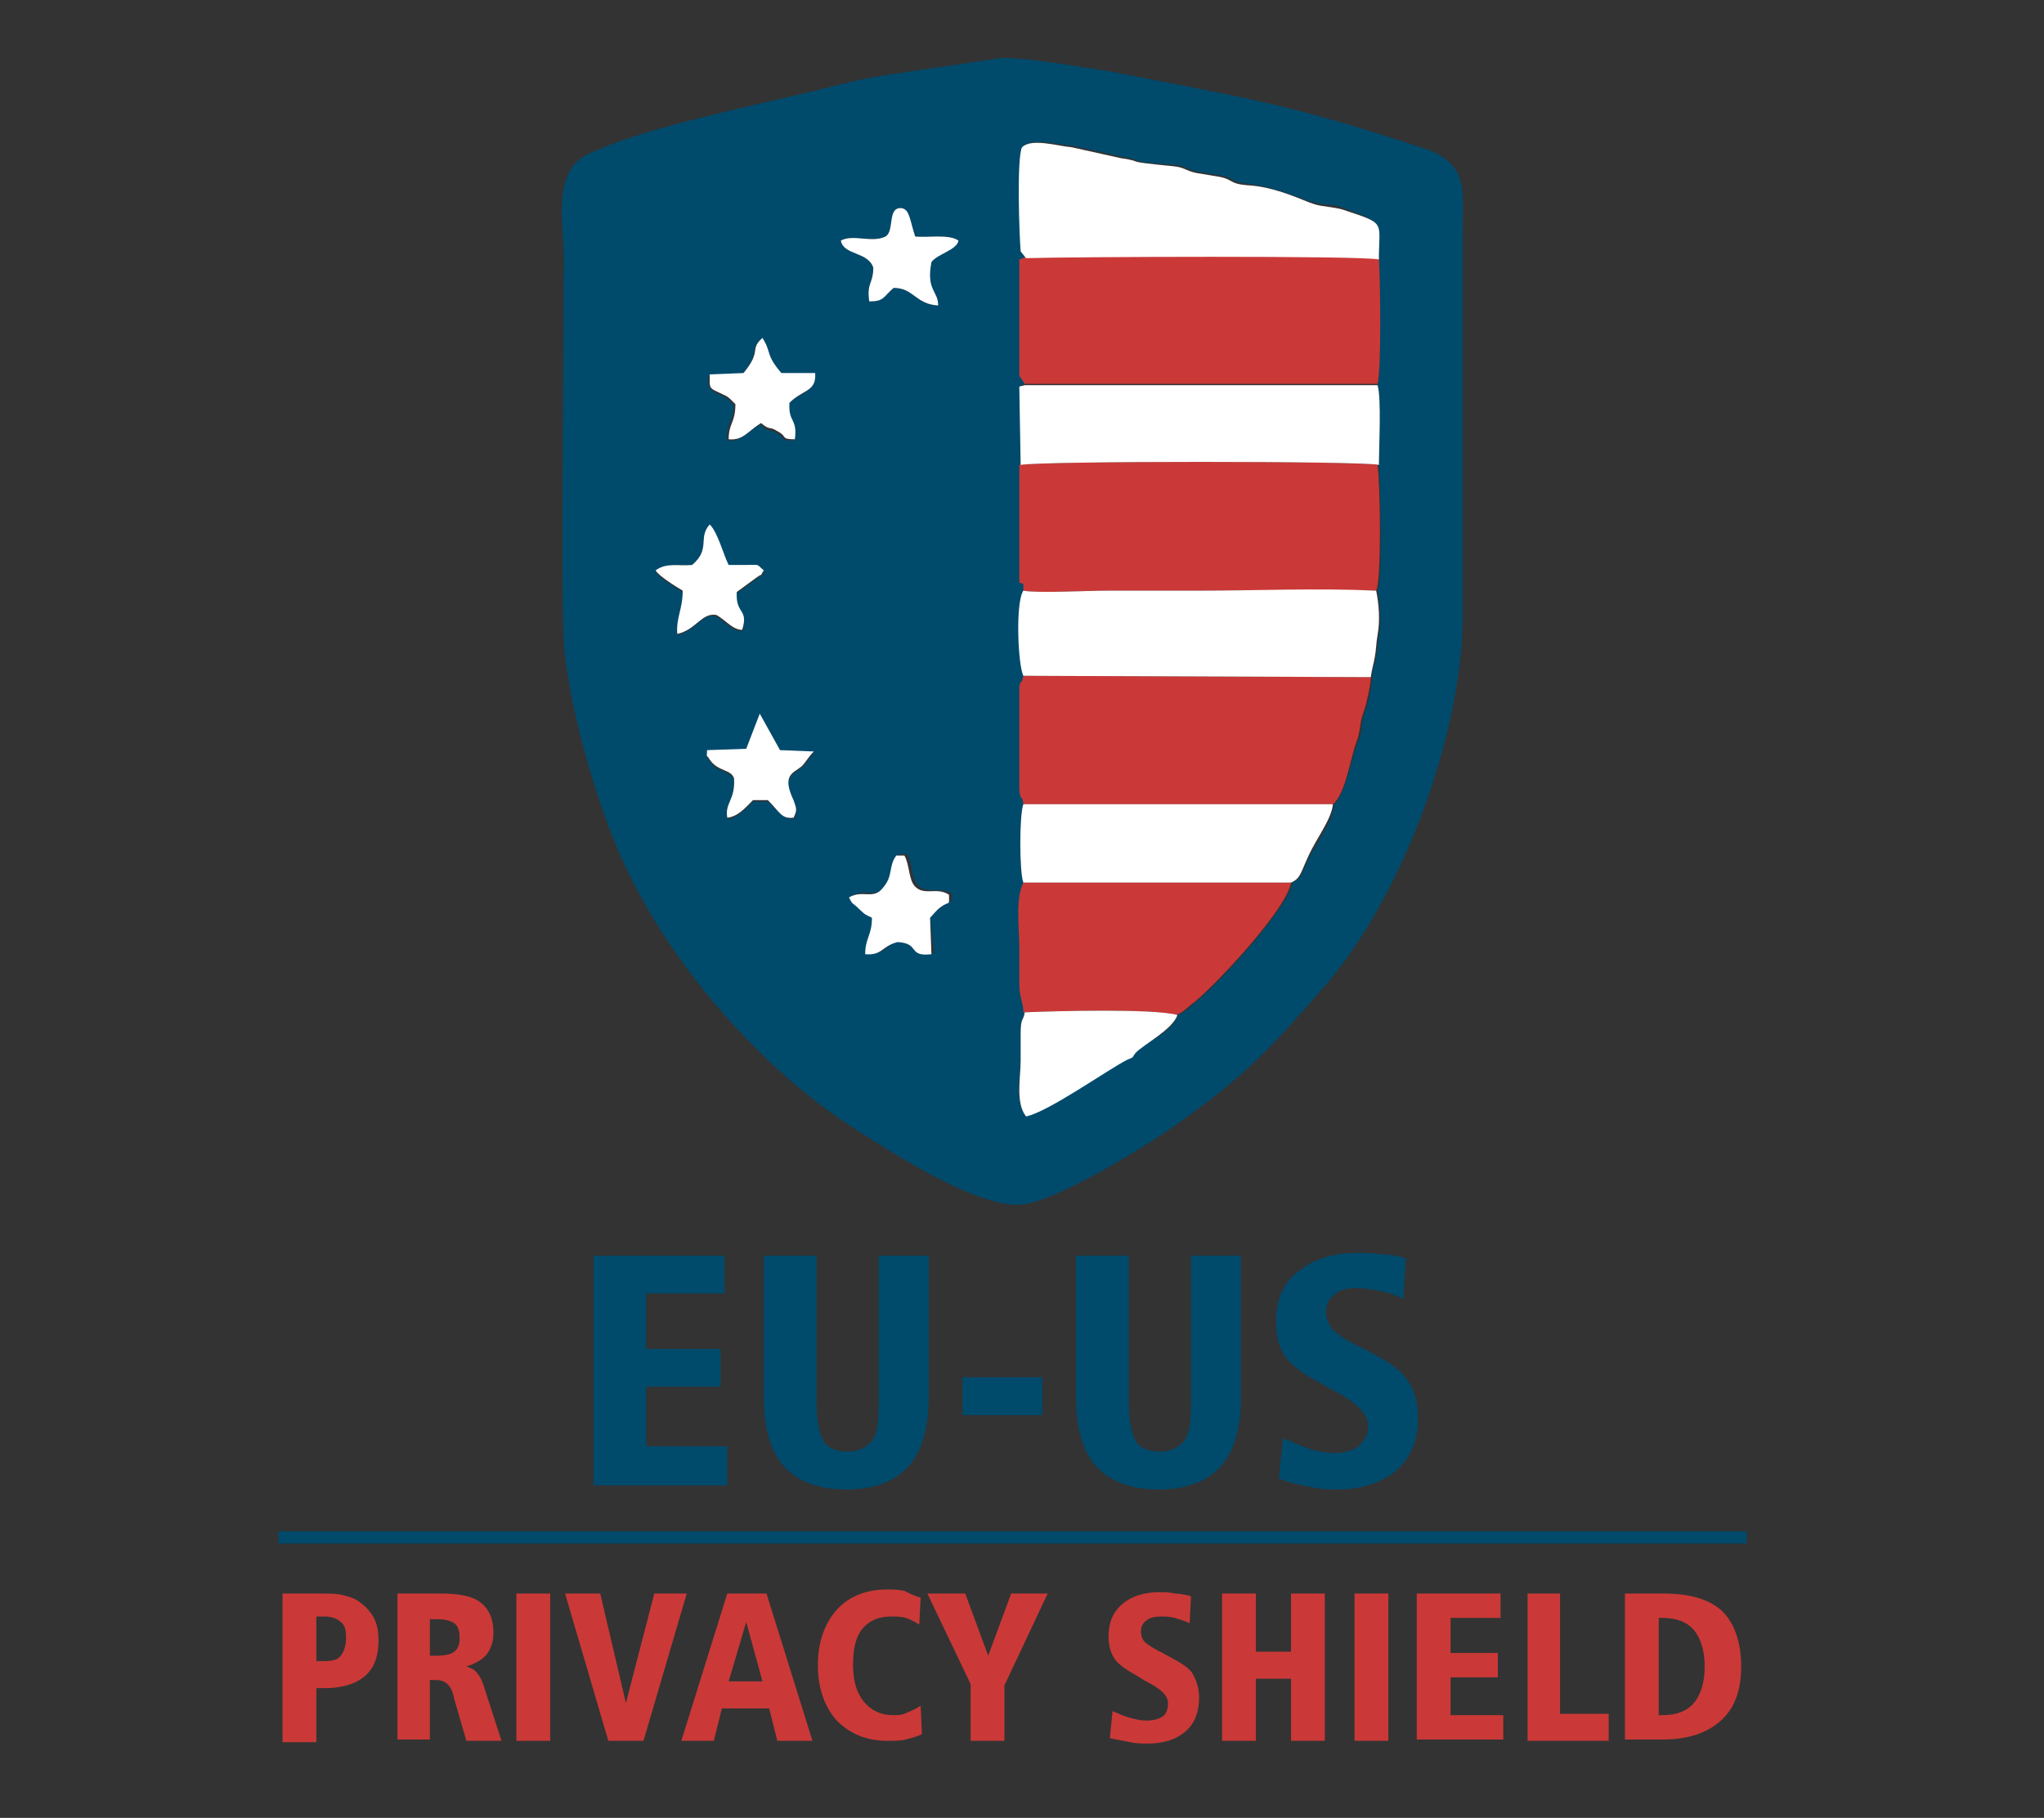
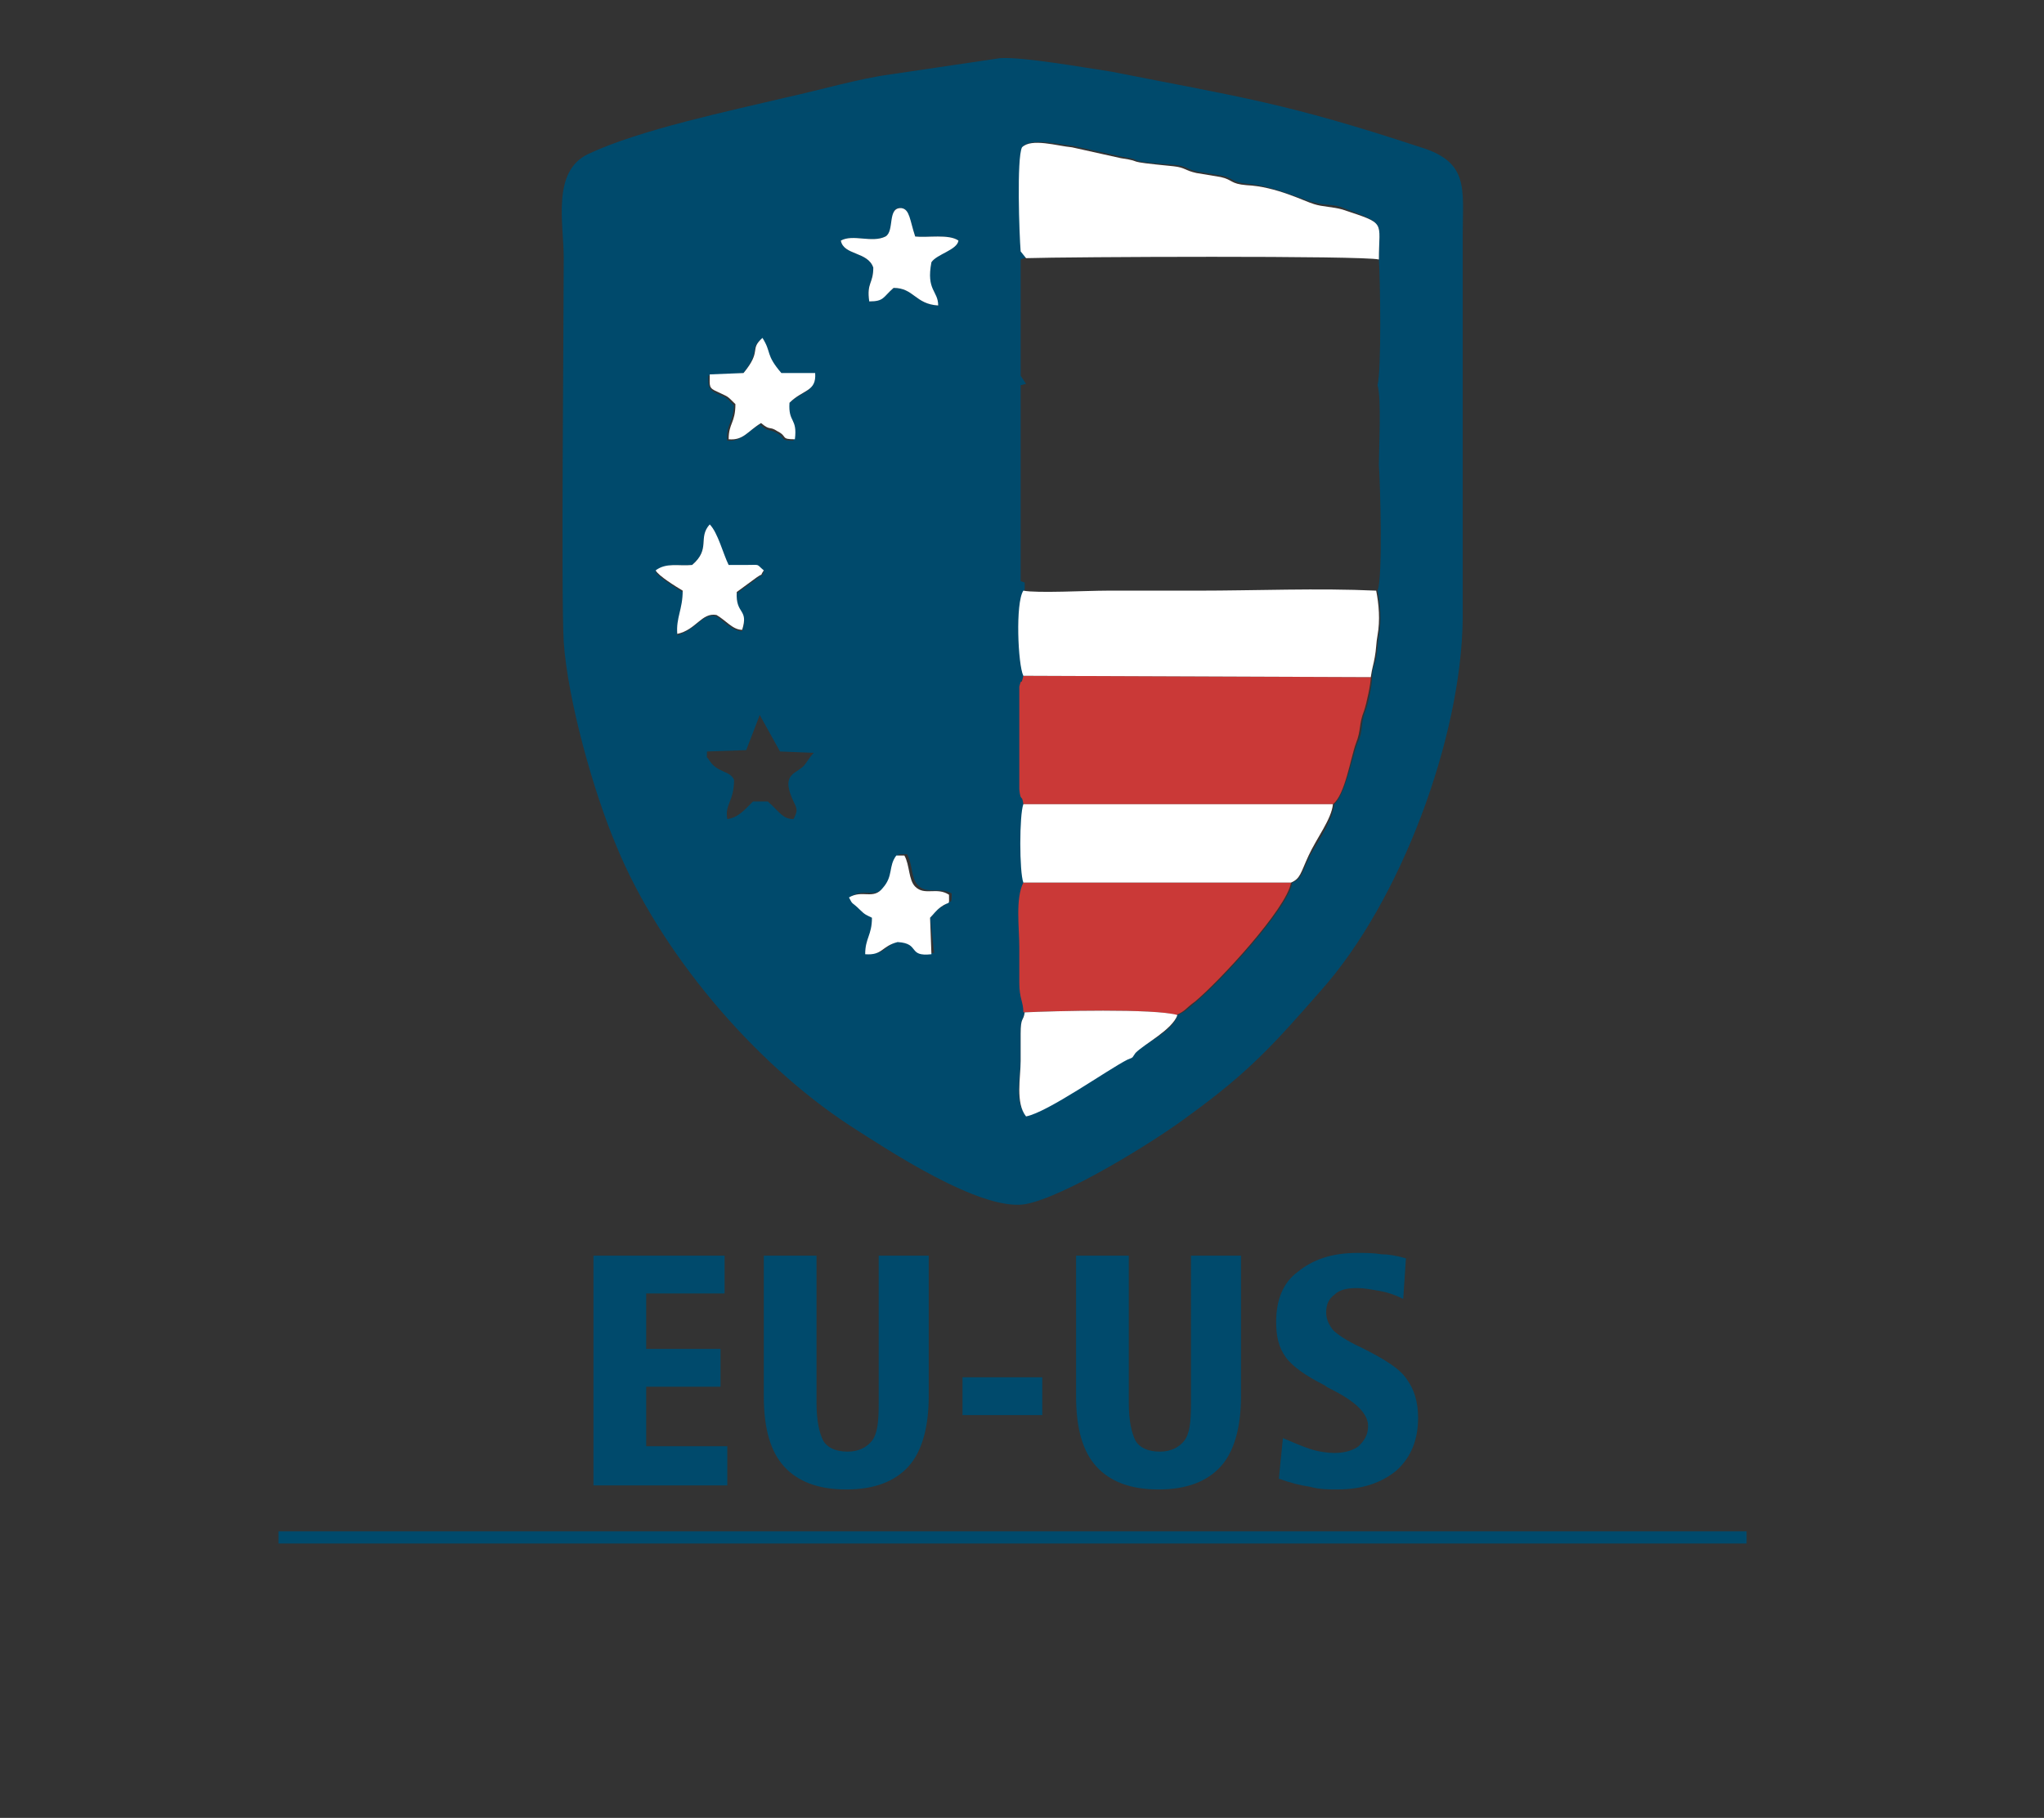
<svg xmlns="http://www.w3.org/2000/svg" version="1.1" id="Layer_1" x="0px" y="0px" viewBox="0 0 151.2 134.5" enable-background="new 0 0 151.2 134.5" xml:space="preserve">
  <rect x="0" y="0" width="151.2" height="134.5" fill="#333333" stroke="none" />
  <g id="Layer_x0020_1_2_">
    <g id="_1452815584672_1_">
      <path fill="#004A6C" d="M68.8,67.9l0.3,2.6c-1.8,0.2-0.9-0.8-2.5-0.9c-1.2,0.3-1.1,1.1-2.4,0.9c0-1.1,0.6-1.4,0.5-2.7    c-0.5-0.3-0.5-0.2-0.9-0.6c-0.6-0.6-0.5-0.2-0.8-0.9c1-0.6,1.7,0.2,2.5-0.7c0.7-0.9,0.4-1.6,1-2.4h0.6c0.4,0.7,0.3,1.8,0.8,2.3    c0.7,0.7,1.6,0.1,2.5,0.6c0,0.9,0,0.4-0.6,0.9C69.1,67.4,69.1,67.6,68.8,67.9z M56.2,52.9l1.5,2.7l2.5,0.1    c-0.4,0.4-0.6,0.9-0.9,1.1c-0.6,0.5-1.5,0.6-0.6,2.5c0.3,0.6,0.3,0.7,0,1.3c-0.8,0-1-0.5-1.9-1.3l-1.1,0c-0.6,0.6-1.1,1.2-1.9,1.3    c-0.2-1.1,0.5-1.3,0.5-2.9c-0.3-0.7-1.2-0.5-1.8-1.4c-0.3-0.5-0.2,0-0.2-0.7l2.9-0.1L56.2,52.9z M51.2,41.8c1.4-1.2,0.4-2,1.3-2.9    c0.6,0.6,1,2.2,1.4,3c0.4,0,0.9,0,1.3,0c1,0,0.7-0.1,1.3,0.4c-0.3,0.6,0.1,0-0.5,0.5l-1.5,1.1c-0.1,1.7,0.9,1.3,0.4,2.8    c-0.7,0-1.3-0.7-1.9-1.1c-1-0.3-1.5,1-2.9,1.4c-0.1-1.2,0.4-1.7,0.4-3.2c-0.5-0.3-1.8-1.1-2-1.5C49.3,41.6,50.2,41.9,51.2,41.8z     M55,27.6c1.3-1.7,0.4-1.7,1.3-2.5c0.8,1,0.2,1.2,1.4,2.6l2.5,0c0.1,1.4-0.9,1.2-1.9,2.2c-0.1,1.4,0.6,1.1,0.4,2.7    c-1.1,0-0.5-0.2-1.3-0.6c-0.6-0.3-0.5,0-1.2-0.6c-1,0.6-1.4,1.3-2.4,1.2c-0.1-1.2,0.4-1.2,0.5-2.6c-0.7-0.7-0.4-0.5-1.3-0.9    c-0.6-0.3-0.6-0.5-0.6-1.3L55,27.6z M102,19.2c0.1,1.4,0.2,8.2-0.1,9.3c0.3,0.9,0.1,4.7,0.1,5.9c0.1,1.4,0.3,8.4-0.1,9.3    c0.2,1,0.3,2.2,0.1,3.3c-0.1,0.5-0.1,1.1-0.2,1.6c-0.1,0.6-0.3,0.8-0.3,1.5c0,0.6-0.3,2-0.5,2.5c-0.4,1-0.1,1.4-0.6,2.4    c-0.4,1.1-0.9,3.8-1.7,4.5c-0.1,1.1-1.1,2.6-1.8,3.8c-0.6,1.3-0.6,1.7-1.3,2c-0.3,1.9-5.3,7.3-7.1,8.8c-0.6,0.5-0.7,0.7-1.4,1    c-0.3,1.2-2.4,2.1-3.1,2.7c-0.4,0.3-0.2,0.2-0.6,0.5c-1.4,0.7-5.9,3.9-7.5,4.2c-0.9-1-0.4-2.8-0.4-4.1c0-0.6,0-1.3,0-2    c0-1.2,0.2-0.8,0.3-1.6c-0.1-0.8-0.3-0.9-0.3-2.2c0-0.9,0-1.7,0-2.6c0-1.5-0.3-3.6,0.3-4.8c-0.3-0.8-0.3-5,0-5.9    c-0.1-0.7-0.2-0.1-0.3-1c0-0.3,0-0.9,0-1.2v-5.1c0-0.4,0-1,0-1.3c0.1-0.8,0.1,0.1,0.3-0.8c-0.4-0.8-0.6-5.3,0-6.3l0-0.5l-0.3-0.1    l0-8.7l0-5.8l0.4-0.1l-0.4-0.6l0-8.6l0.5-0.2l-0.4-0.5c-0.1-1.3-0.2-6.9,0.1-7.7c0.7-0.6,2.7-0.1,3.7,0l3.6,0.8    c2,0.3-0.2,0.3,3.9,0.6c0.9,0.1,0.8,0.3,1.7,0.5c0.6,0.1,1.2,0.2,1.8,0.3c0.9,0.2,0.7,0.5,1.9,0.6c2.1,0.2,4.3,1.3,5,1.4    c0.6,0.2,1.5,0.1,2.1,0.4C102.6,16.6,102,16.4,102,19.2z M62.2,17.8c0.9-0.5,2.3,0.2,3.3-0.3c0.8-0.4,0.1-2.3,1.2-2.1    c0.6,0.1,0.6,1,1,2.1c0.9,0.1,2.6-0.2,3.2,0.3c-0.1,0.7-1.7,1-2,1.6c-0.5,2.1,0.4,2.1,0.5,3.2c-1.7-0.1-1.8-1.3-3.3-1.3    c-0.7,0.6-0.7,0.9-1.8,1c-0.2-1.4,0.3-1.3,0.3-2.5C64.2,18.6,62.4,18.9,62.2,17.8z M74,4.3l-8.1,1.2c-2.3,0.3-5.4,1.2-7.7,1.7    c-4.2,1-10.9,2.4-14.7,4.2c-2.7,1.3-1.8,5.1-1.8,7.7c0,4.8-0.2,25.1,0,28.4c0.3,4.3,2.2,11.1,3.9,15.1c3.2,7.8,10.1,16,17.3,20.7    c2.8,1.8,9.6,6.3,12.9,5.8c2.9-0.5,9.7-4.7,12.2-6.6c4.4-3.2,6.2-5.2,9.7-9.2c5.9-6.6,10.4-18.7,10.5-27.5l0-28.5    c0-3.3,0.5-5.3-3.1-6.4c-10-3.3-13.3-3.7-22.9-5.6C80.2,5,75.7,4.2,74,4.3z" />
-       <path fill="#CA3937" d="M75.7,43.7c1,0.2,4.7,0,6.2,0c2.2,0,4.5,0,6.7,0c4.3,0,8.9-0.1,13.2,0c0.4-0.8,0.3-7.9,0.1-9.3    c-0.9-0.3-25.3-0.3-26.5,0l0,8.7l0.3,0.1L75.7,43.7z" />
-       <path fill="#CA3937" d="M75.8,28.4l26.1,0c0.3-1.1,0.2-7.9,0.1-9.3c-1.1-0.4-23.1-0.2-26.1-0.1l-0.5,0.2l0,8.6L75.8,28.4z" />
      <path fill="#CA3937" d="M75.7,59.5l22.9,0c0.9-0.7,1.3-3.4,1.7-4.5c0.4-1,0.2-1.4,0.6-2.4c0.2-0.6,0.5-2,0.5-2.5L75.7,50    c-0.2,0.9-0.1,0-0.3,0.8c0,0.3,0,1,0,1.3v5.1c0,0.3,0,0.9,0,1.2C75.5,59.4,75.6,58.7,75.7,59.5z" />
      <path fill="#FFFFFF" d="M75.7,50l25.7,0.1c0.1-0.7,0.2-0.9,0.3-1.5c0.1-0.5,0.1-1.1,0.2-1.6c0.2-1.1,0.1-2.3-0.1-3.3    c-4.3-0.2-8.9,0-13.2,0c-2.2,0-4.5,0-6.7,0c-1.5,0-5.2,0.2-6.2,0C75.1,44.6,75.3,49.2,75.7,50z" />
      <path fill="#FFFFFF" d="M75.9,19.1c3-0.1,25-0.2,26.1,0.1c0-2.9,0.6-2.6-2.7-3.7c-0.7-0.2-1.5-0.2-2.1-0.4c-0.7-0.2-2.8-1.3-5-1.4    c-1.2-0.1-1-0.4-1.9-0.6c-0.6-0.1-1.2-0.2-1.8-0.3c-0.9-0.2-0.8-0.4-1.7-0.5c-4.1-0.4-1.9-0.3-3.9-0.6l-3.6-0.8    c-1.1-0.1-3-0.7-3.7,0c-0.4,0.8-0.2,6.5-0.1,7.7L75.9,19.1z" />
      <path fill="#CA3937" d="M75.7,74.9c2.2-0.1,9.7-0.3,11.3,0.2c0.7-0.3,0.7-0.5,1.4-1c1.8-1.5,6.8-6.9,7.1-8.8l-19.8,0    c-0.6,1.2-0.3,3.3-0.3,4.8c0,0.8,0,1.7,0,2.6C75.4,73.9,75.7,74.1,75.7,74.9z" />
-       <path fill="#FFFFFF" d="M75.5,34.4c1.2-0.3,25.6-0.3,26.5,0c0-1.2,0.2-5-0.1-5.9l-26.1,0l-0.4,0.1L75.5,34.4z" />
      <path fill="#FFFFFF" d="M75.7,65.3l19.8,0c0.7-0.3,0.7-0.7,1.3-2c0.6-1.3,1.7-2.7,1.8-3.8l-22.9,0C75.4,60.3,75.4,64.5,75.7,65.3z    " />
      <path fill="#FFFFFF" d="M87.1,75.1c-1.7-0.5-9.2-0.3-11.3-0.2c-0.1,0.7-0.3,0.3-0.3,1.6c0,0.7,0,1.3,0,2c0,1.2-0.4,3.1,0.4,4.1    c1.6-0.3,6.1-3.5,7.5-4.2c0.5-0.2,0.3-0.1,0.6-0.5C84.7,77.2,86.7,76.2,87.1,75.1z" />
      <path fill="#FFFFFF" d="M55,27.6l-2.5,0.1c0,0.9-0.1,1,0.6,1.3c0.8,0.4,0.6,0.2,1.3,0.9c0,1.4-0.5,1.4-0.5,2.6    c1.1,0.1,1.4-0.6,2.4-1.2c0.7,0.6,0.6,0.2,1.2,0.6c0.8,0.4,0.2,0.6,1.3,0.6c0.2-1.6-0.5-1.2-0.4-2.7c1-1,2-0.8,1.9-2.2l-2.5,0    c-1.2-1.4-0.7-1.5-1.4-2.6C55.4,25.9,56.4,25.9,55,27.6z" />
      <path fill="#FFFFFF" d="M62.2,17.8c0.2,1.1,2,0.8,2.4,2c0,1.2-0.5,1.1-0.3,2.5c1.1,0,1-0.3,1.8-1c1.5,0,1.6,1.2,3.3,1.3    c0-1.1-0.9-1.1-0.5-3.2c0.4-0.6,1.9-0.9,2-1.6c-0.7-0.5-2.3-0.2-3.2-0.3c-0.4-1.2-0.4-2-1-2.1c-1.1-0.1-0.5,1.7-1.2,2.1    C64.5,18,63.1,17.3,62.2,17.8z" />
-       <path fill="#FFFFFF" d="M55.2,55.4l-2.9,0.1c0,0.7-0.1,0.2,0.2,0.7c0.6,0.9,1.6,0.7,1.8,1.4c0.1,1.6-0.7,1.8-0.5,2.9    c0.8-0.1,1.3-0.7,1.9-1.3l1.1,0c0.9,0.9,1,1.4,1.9,1.3c0.3-0.6,0.2-0.7,0-1.3c-0.9-1.9,0-2,0.6-2.5c0.3-0.3,0.5-0.7,0.9-1.1    l-2.5-0.1l-1.5-2.7L55.2,55.4z" />
      <path fill="#FFFFFF" d="M51.2,41.8c-1,0.1-1.9-0.2-2.7,0.4c0.2,0.4,1.5,1.2,2,1.5c0,1.4-0.5,2-0.4,3.2c1.4-0.3,1.8-1.6,2.9-1.4    c0.7,0.4,1.2,1.1,1.9,1.1c0.5-1.6-0.5-1.1-0.4-2.8l1.5-1.1c0.6-0.4,0.1,0.1,0.5-0.5c-0.6-0.5-0.2-0.4-1.3-0.4c-0.4,0-0.9,0-1.3,0    c-0.4-0.8-0.8-2.4-1.4-3C51.6,39.8,52.6,40.6,51.2,41.8z" />
      <path fill="#FFFFFF" d="M68.8,67.9c0.3-0.3,0.4-0.5,0.8-0.8c0.7-0.5,0.6,0,0.6-0.9c-0.9-0.6-1.8,0.1-2.5-0.6    c-0.5-0.5-0.4-1.6-0.8-2.3h-0.6c-0.6,0.8-0.2,1.5-1,2.4c-0.7,0.9-1.5,0.1-2.5,0.7c0.3,0.6,0.2,0.3,0.8,0.9    c0.4,0.4,0.5,0.4,0.9,0.6c0,1.3-0.5,1.5-0.5,2.7c1.3,0.1,1.2-0.6,2.4-0.9c1.7,0.1,0.7,1.1,2.5,0.9L68.8,67.9z" />
      <path fill="#004A6C" d="M43.9,92.9h9.7v2.8h-5.8v4.1h5.5v2.8h-5.5v4.4h6v2.9h-9.9V92.9z M56.5,92.9h3.9v10.9    c0,1.3,0.2,2.2,0.5,2.8c0.3,0.5,0.9,0.8,1.8,0.8c0.8,0,1.4-0.3,1.8-0.8c0.4-0.5,0.5-1.4,0.5-2.7V92.9h3.7v10.4    c0,2.3-0.5,4.1-1.5,5.2c-1,1.1-2.5,1.7-4.6,1.7c-2.1,0-3.6-0.6-4.6-1.7c-1-1.1-1.5-2.8-1.5-5.2V92.9z M71.2,101.9h5.9v2.8h-5.9    V101.9z M79.6,92.9h3.9v10.9c0,1.3,0.2,2.2,0.5,2.8c0.3,0.5,0.9,0.8,1.8,0.8c0.8,0,1.4-0.3,1.8-0.8c0.4-0.5,0.5-1.4,0.5-2.7V92.9    h3.7v10.4c0,2.3-0.5,4.1-1.5,5.2c-1,1.1-2.5,1.7-4.6,1.7c-2.1,0-3.6-0.6-4.6-1.7c-1-1.1-1.5-2.8-1.5-5.2V92.9z M104,93.1l-0.2,3    c-0.6-0.3-1.2-0.5-1.8-0.6c-0.6-0.1-1.1-0.2-1.6-0.2c-0.7,0-1.3,0.1-1.7,0.5c-0.4,0.3-0.6,0.7-0.6,1.3c0,0.5,0.2,0.9,0.5,1.3    c0.3,0.3,1,0.8,2.1,1.3c1.8,0.9,2.9,1.6,3.4,2.4c0.5,0.7,0.8,1.6,0.8,2.8c0,1.6-0.5,2.9-1.6,3.9c-1.1,0.9-2.5,1.4-4.4,1.4    c-0.6,0-1.3,0-2-0.2c-0.7-0.1-1.5-0.3-2.3-0.6l0.3-3c0.7,0.3,1.4,0.6,2,0.8c0.6,0.2,1.3,0.3,1.8,0.3c0.8,0,1.4-0.2,1.8-0.5    c0.4-0.4,0.7-0.8,0.7-1.5c0-0.9-0.9-1.8-2.7-2.7c-0.2-0.1-0.4-0.2-0.5-0.3c-1.4-0.7-2.4-1.4-2.9-2.1c-0.5-0.7-0.7-1.5-0.7-2.6    c0-1.6,0.5-2.9,1.6-3.7c1.1-0.9,2.5-1.4,4.4-1.4c0.6,0,1.2,0,1.8,0.1C102.7,92.8,103.3,92.9,104,93.1z" />
-       <path fill="#CA3937" d="M23.4,119.7v3.2H24c0.6,0,1-0.1,1.2-0.4c0.2-0.2,0.4-0.7,0.4-1.3c0-0.6-0.1-1-0.4-1.2    c-0.2-0.2-0.6-0.4-1.2-0.4H23.4z M20.9,117.9h2.7c0.7,0,1.3,0,1.7,0.1c0.4,0.1,0.8,0.2,1.1,0.4c0.5,0.3,0.9,0.7,1.2,1.2    c0.3,0.5,0.4,1.1,0.4,1.8c0,1.1-0.3,2-1,2.6c-0.7,0.6-1.7,0.9-3,0.9h-0.6v4h-2.5V117.9z M31.8,119.7v2.8h0.5    c0.6,0,1.1-0.1,1.3-0.3c0.3-0.2,0.4-0.6,0.4-1c0-0.5-0.1-0.9-0.4-1.1c-0.3-0.2-0.7-0.3-1.3-0.3H31.8z M29.4,117.9h2.6    c0.1,0,0.3,0,0.4,0c0.1,0,0.2,0,0.2,0c1.4,0,2.4,0.2,3,0.7c0.6,0.5,0.9,1.2,0.9,2.2c0,0.7-0.2,1.2-0.5,1.6    c-0.3,0.4-0.9,0.7-1.5,0.9c0.3,0.1,0.6,0.2,0.8,0.5c0.2,0.2,0.4,0.6,0.6,1.3l1.2,3.7h-2.6l-0.9-3.1c-0.1-0.6-0.3-0.9-0.5-1.1    c-0.2-0.2-0.5-0.3-0.8-0.3h-0.5v4.4h-2.4V117.9z M38.2,117.9h2.5v10.9h-2.5V117.9z M41.8,117.9h2.6l1.9,8.1l2.1-8.1h2.4l-3.2,10.9    H45L41.8,117.9z M55.2,120l-1.3,4.4h2.5L55.2,120z M53.8,117.9h2.9l3.4,10.9h-2.6l-0.6-2.4h-3.5l-0.6,2.4h-2.4L53.8,117.9z     M68.1,118.2l-0.1,2c-0.3-0.2-0.7-0.4-1-0.5c-0.3-0.1-0.7-0.1-1.1-0.1c-0.9,0-1.6,0.3-2.1,0.9c-0.5,0.6-0.7,1.5-0.7,2.7    c0,1.2,0.3,2.1,0.8,2.7c0.5,0.6,1.2,1,2.2,1c0.3,0,0.7,0,1-0.2c0.3-0.1,0.7-0.3,1-0.5l0.1,2.1c-0.4,0.2-0.8,0.3-1.2,0.4    c-0.4,0.1-0.9,0.1-1.3,0.1c-1.6,0-2.8-0.5-3.8-1.5c-0.9-1-1.4-2.4-1.4-4.1c0-1.7,0.5-3.1,1.4-4.1c0.9-1,2.2-1.5,3.7-1.5    c0.4,0,0.8,0,1.3,0.1C67.3,117.9,67.7,118.1,68.1,118.2z M68.6,117.9h2.8l1.7,4.6l1.7-4.6h2.7l-3.2,6.8v4.1h-2.5v-4.2L68.6,117.9z     M88.1,118.1l-0.1,2c-0.4-0.2-0.8-0.3-1.1-0.4c-0.4-0.1-0.7-0.1-1-0.1c-0.5,0-0.9,0.1-1.1,0.3c-0.3,0.2-0.4,0.5-0.4,0.8    c0,0.3,0.1,0.6,0.3,0.8c0.2,0.2,0.7,0.5,1.3,0.8c1.1,0.6,1.9,1,2.2,1.5c0.3,0.5,0.5,1.1,0.5,1.8c0,1-0.3,1.9-1,2.5    c-0.7,0.6-1.6,0.9-2.8,0.9c-0.4,0-0.8,0-1.3-0.1c-0.5-0.1-1-0.2-1.5-0.3l0.2-2c0.5,0.2,0.9,0.4,1.3,0.5c0.4,0.1,0.8,0.2,1.2,0.2    c0.5,0,0.9-0.1,1.2-0.3s0.4-0.6,0.4-1c0-0.6-0.6-1.1-1.8-1.7c-0.1-0.1-0.2-0.1-0.3-0.2c-0.9-0.5-1.5-0.9-1.8-1.3    c-0.3-0.4-0.5-1-0.5-1.7c0-1,0.3-1.8,1-2.4c0.7-0.6,1.6-0.9,2.8-0.9c0.4,0,0.7,0,1.1,0.1C87.3,117.9,87.7,118,88.1,118.1z     M90.4,117.9h2.5v4.3h2.6v-4.3H98v10.9h-2.5v-4.6h-2.6v4.6h-2.5V117.9z M100.2,117.9h2.5v10.9h-2.5V117.9z M104.8,117.9h6.2v1.8    h-3.7v2.6h3.5v1.8h-3.5v2.8h3.9v1.8h-6.4V117.9z M112.9,117.9h2.5v8.9h3.6v2h-6V117.9z M122.7,119.7v7.2h0.3c1,0,1.8-0.3,2.3-0.9    c0.5-0.6,0.8-1.5,0.8-2.7c0-1.2-0.3-2.1-0.8-2.7c-0.5-0.6-1.3-0.9-2.4-0.9H122.7z M120.2,117.9h2.8c2,0,3.4,0.4,4.4,1.3    c0.9,0.9,1.4,2.3,1.4,4.1c0,1.8-0.5,3.1-1.5,4c-1,0.9-2.4,1.4-4.3,1.4h-2.8V117.9z" />
      <polygon fill="#004A6C" points="20.6,113.3 129.2,113.3 129.2,114.2 20.6,114.2   " />
    </g>
  </g>
</svg>